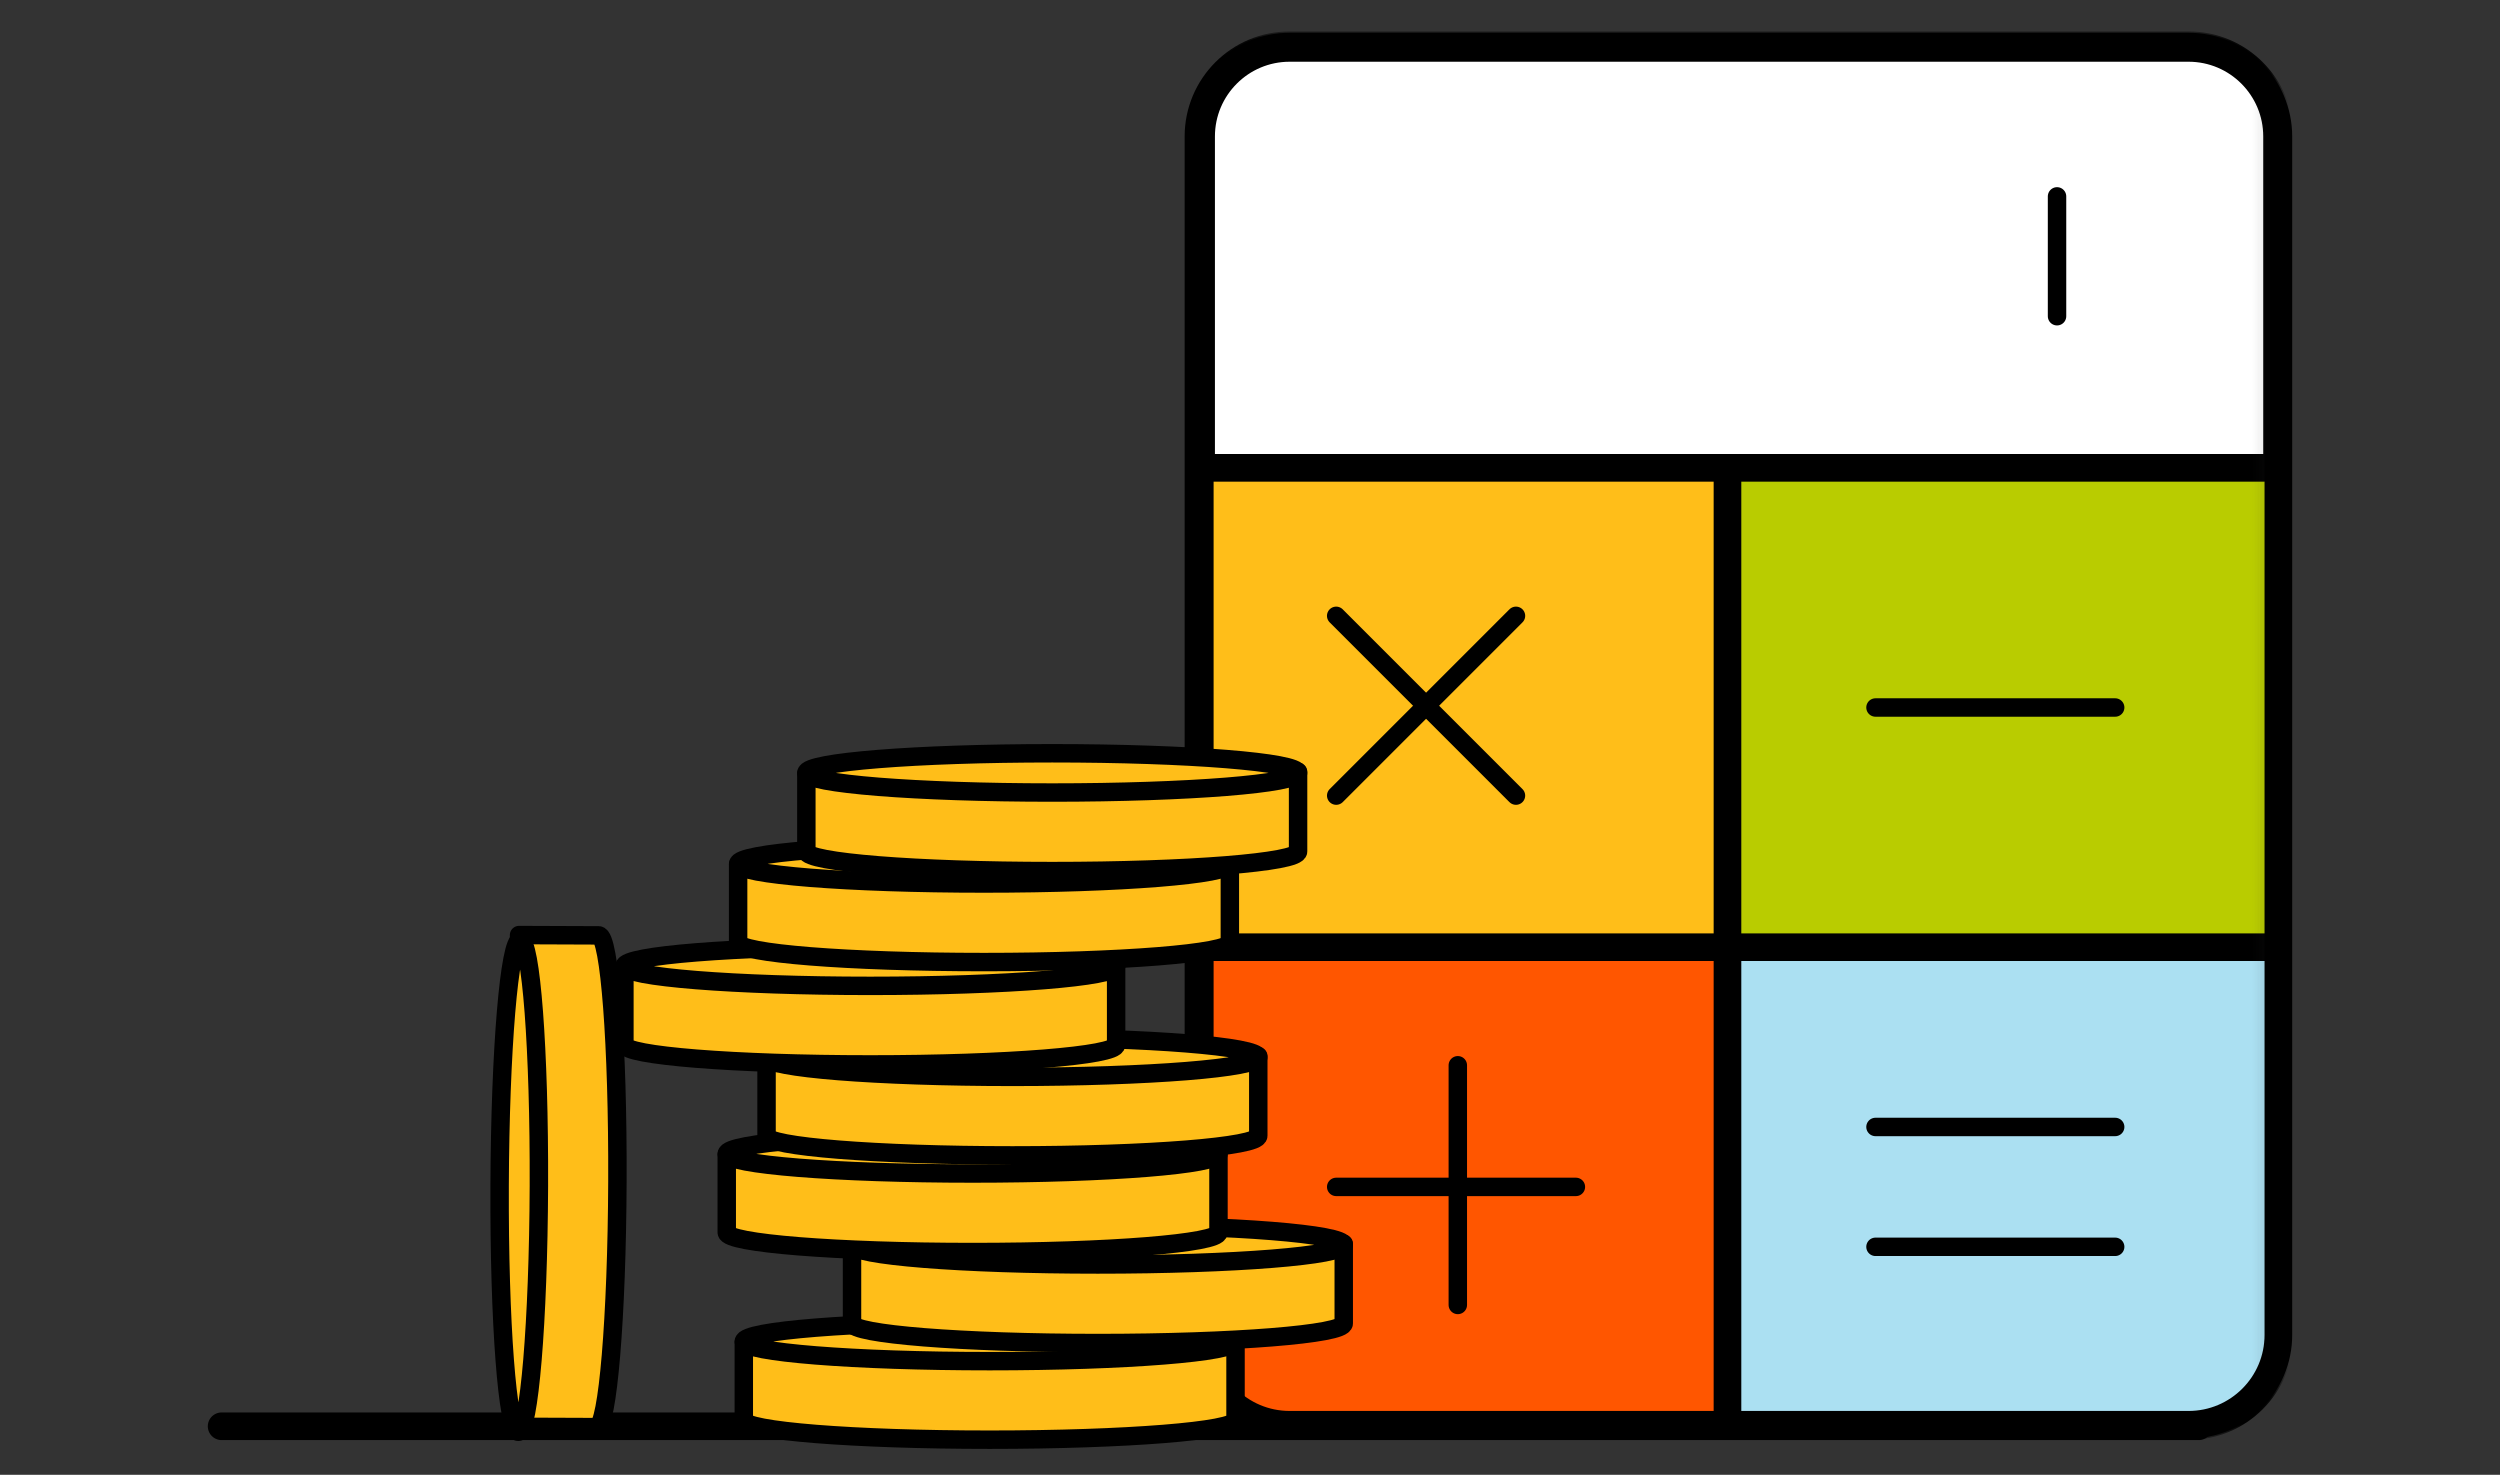
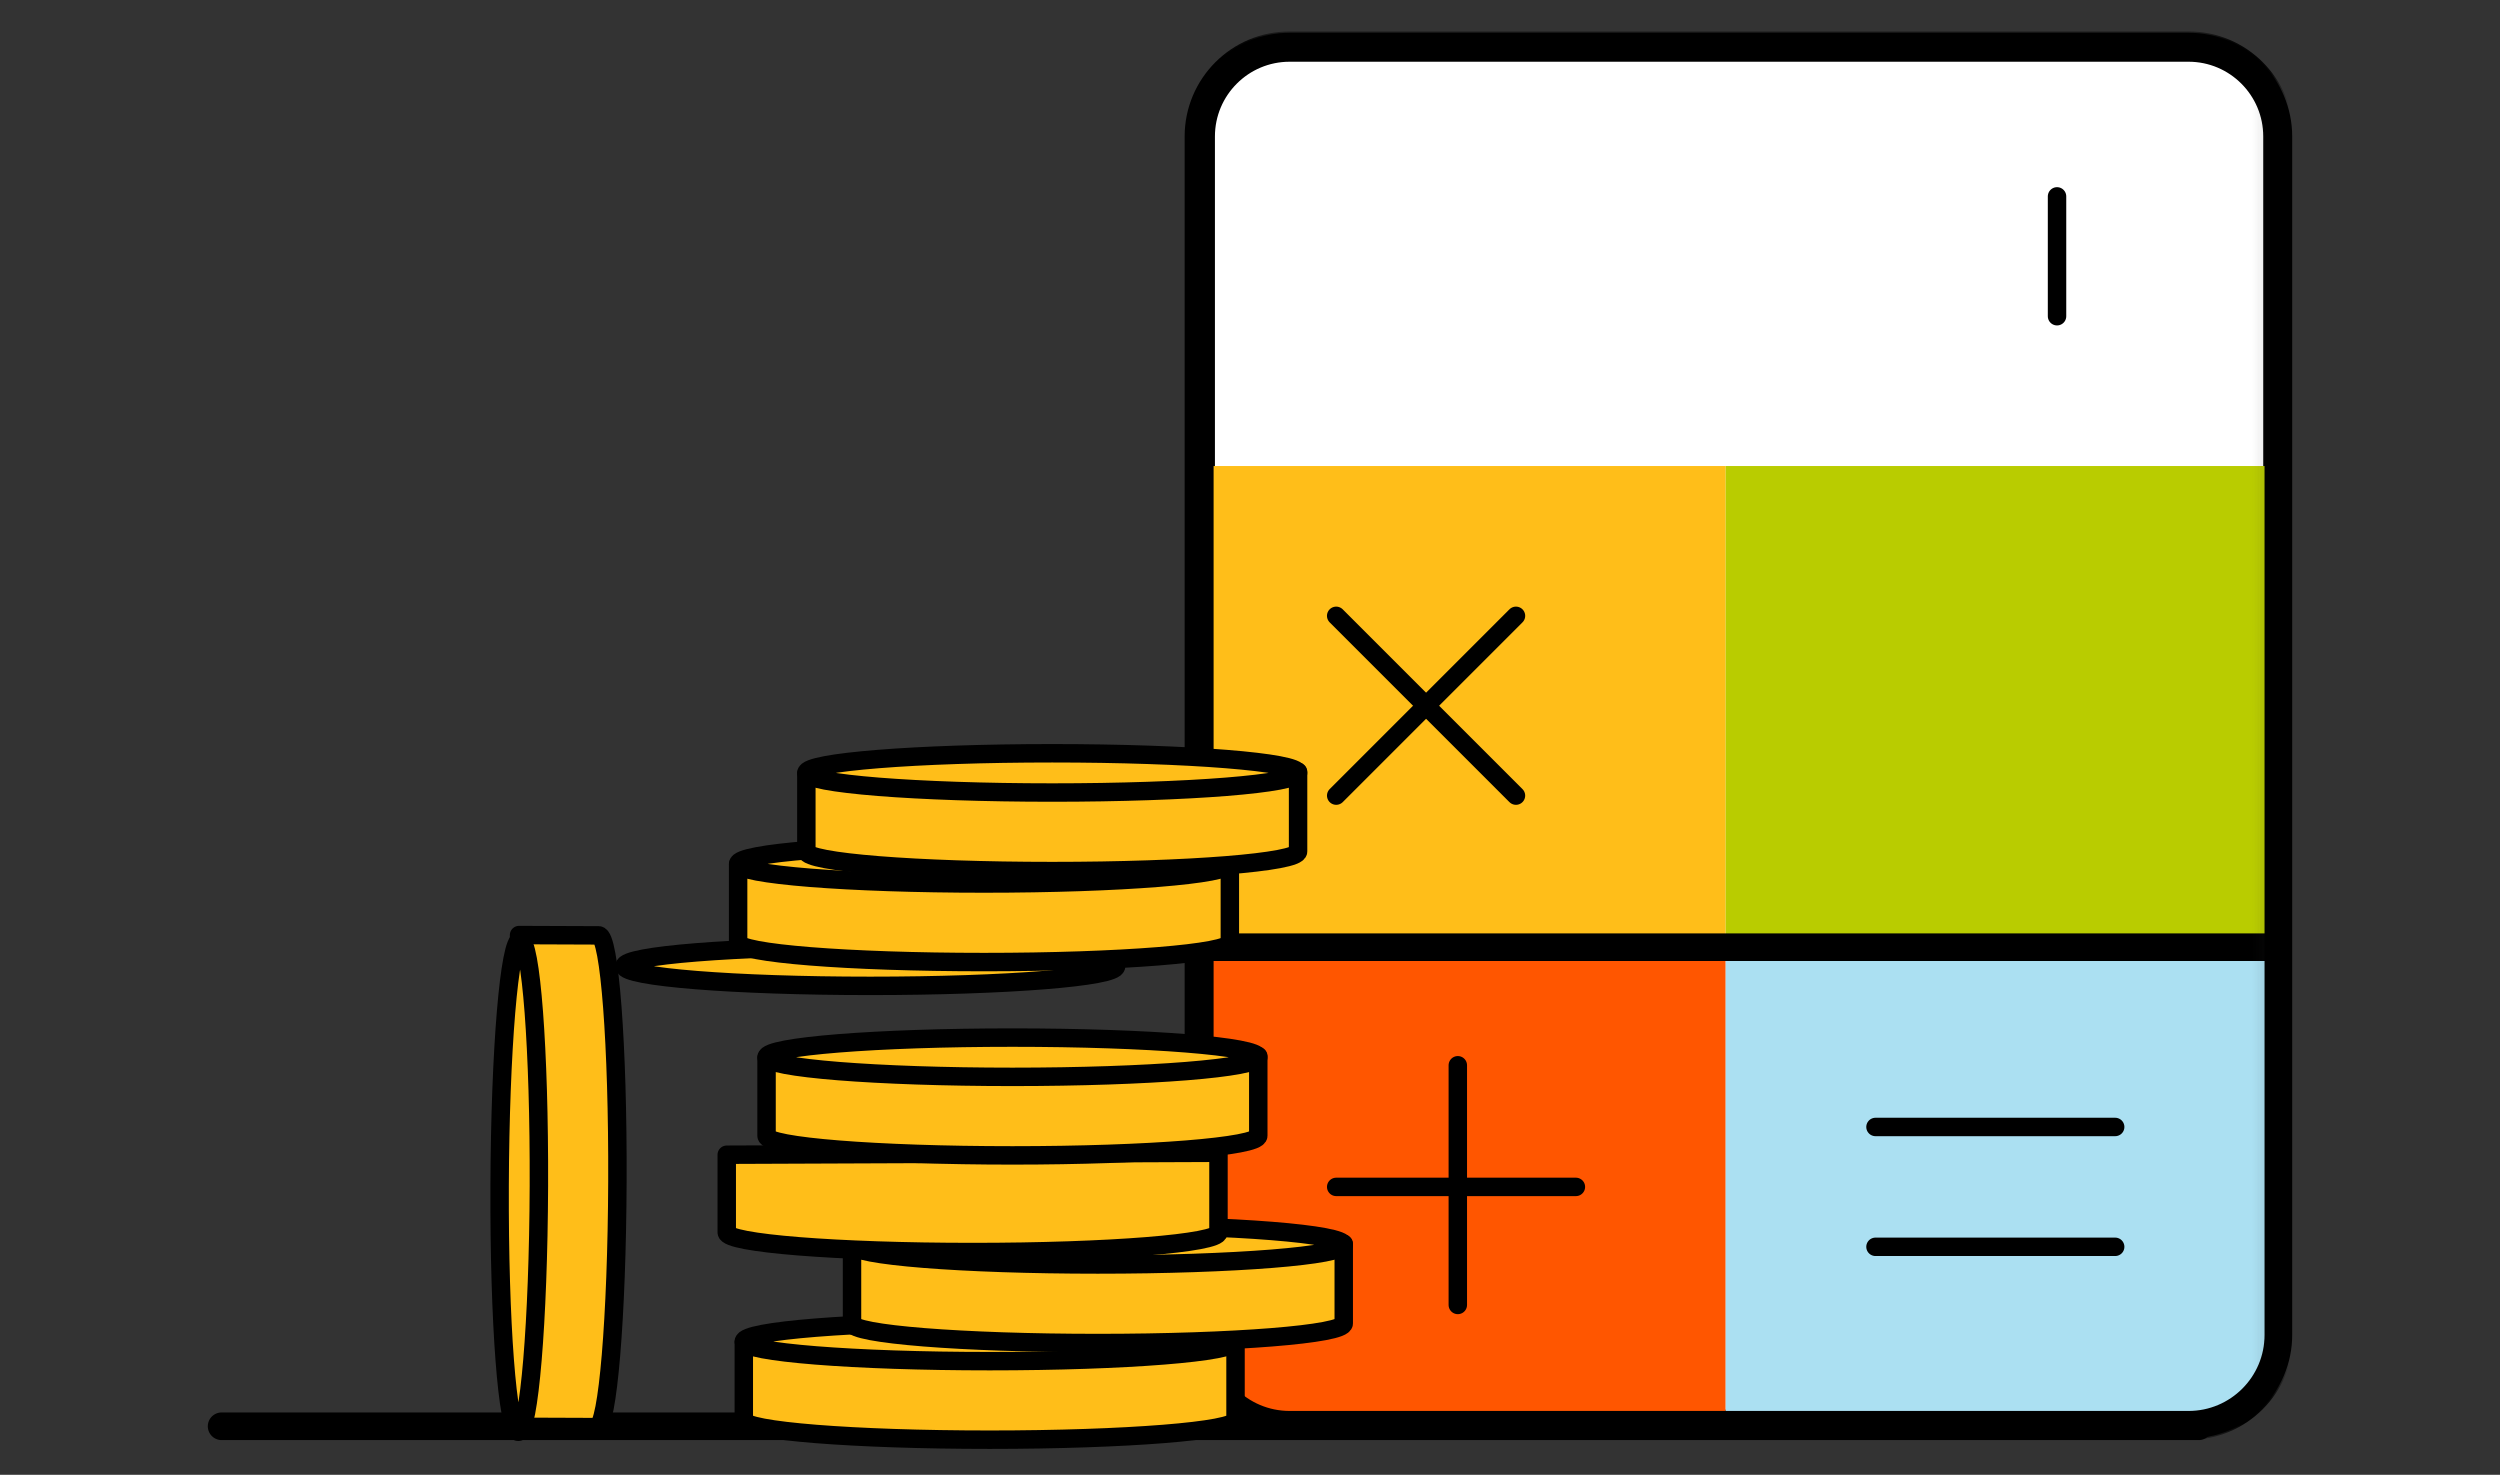
<svg xmlns="http://www.w3.org/2000/svg" id="business_banking_icons" width="135.614" height="80" viewBox="0 0 135.614 80">
  <rect x="0" y="0" width="135.614" height="80" fill="#333333" stroke="none" />
  <defs>
    <mask id="mask" x="63.675" y="1.705" width="60.738" height="76.406" maskUnits="userSpaceOnUse">
      <g id="mask0">
        <path d="M63.675,77.97h59.872V1.846H63.675V77.97Z" style="fill:#fff; fill-rule:evenodd;" />
      </g>
    </mask>
  </defs>
  <g id="tools___calculators">
    <g id="Start_up_cash_calculator">
      <g>
        <g style="mask:url(#mask);">
          <g>
            <path d="M123.592,72.413c0,2.693-2.183,4.875-4.875,4.875h-48.758c-2.693,0-4.876-2.182-4.876-4.875V7.403c0-2.693,2.183-4.876,4.876-4.876h48.758c2.692,0,4.875,2.183,4.875,4.876V72.413Z" style="fill:#fff; stroke:#000; stroke-linecap:round; stroke-linejoin:round; stroke-width:1.643px;" />
            <path d="M64.357,51.284h29.254V25.28h-29.254v26.004Z" style="fill:#ffbe19; fill-rule:evenodd;" />
            <path d="M93.611,51.284h29.254V25.28h-29.254v26.004Z" style="fill:#b9cc00; fill-rule:evenodd;" />
            <path d="M93.611,77.009h-24.801c-2.46,0-4.453-1.994-4.453-4.453v-21.551h29.254v26.004Z" style="fill:#ff5600; fill-rule:evenodd;" />
            <path d="M118.476,77.009h-24.865v-26.004h29.255v21.614c0,2.425-1.966,4.39-4.39,4.39Z" style="fill:#abe0f2; fill-rule:evenodd;" />
-             <path d="M122.866,25.377h-57.059" style="fill:none; stroke:#000; stroke-linecap:round; stroke-linejoin:round; stroke-width:1.5px;" />
-             <path d="M93.708,25.281v52.008" style="fill:none; stroke:#000; stroke-width:1.5px;" />
            <path d="M65.082,51.381h57.784" style="fill:none; stroke:#000; stroke-linecap:round; stroke-linejoin:round; stroke-width:1.5px;" />
            <path d="M101.737,61.133h13.002" style="fill:none; stroke:#000; stroke-linecap:round; stroke-linejoin:round;" />
            <path d="M101.737,67.634h13.002" style="fill:none; stroke:#000; stroke-linecap:round; stroke-linejoin:round;" />
            <path d="M72.483,64.384h13.002" style="fill:none; stroke:#000; stroke-linecap:round; stroke-linejoin:round;" />
-             <path d="M101.737,38.379h13.002" style="fill:none; stroke:#000; stroke-linecap:round; stroke-linejoin:round;" />
            <path d="M72.483,43.158l9.752-9.752-9.752,9.752Z" style="fill:#fff; fill-rule:evenodd;" />
            <path d="M72.483,43.158l9.752-9.752" style="fill:none; stroke:#000; stroke-linecap:round; stroke-linejoin:round;" />
            <path d="M82.234,43.158l-9.752-9.752,9.752,9.752Z" style="fill:#fff; fill-rule:evenodd;" />
            <path d="M82.234,43.158l-9.752-9.752" style="fill:none; stroke:#000; stroke-linecap:round; stroke-linejoin:round;" />
            <path d="M79.08,57.786v13.002" style="fill:none; stroke:#000; stroke-linecap:round; stroke-linejoin:round;" />
            <path d="M111.585,10.653v6.501" style="fill:none; stroke:#000; stroke-linecap:round; stroke-linejoin:round;" />
          </g>
        </g>
        <path d="M123.592,72.413c0,2.693-2.183,4.875-4.875,4.875h-48.758c-2.693,0-4.876-2.182-4.876-4.875V7.403c0-2.693,2.183-4.876,4.876-4.876h48.758c2.692,0,4.875,2.183,4.875,4.876V72.413Z" style="fill:none; stroke:#000; stroke-linecap:round; stroke-linejoin:round; stroke-width:1.5px;" />
      </g>
      <line x1="12.022" y1="77.369" x2="119.269" y2="77.369" style="fill:none; stroke:#000; stroke-linecap:round; stroke-linejoin:round; stroke-width:1.5px;" />
      <g>
        <g>
          <path d="M40.348,72.818v4.214c0,.588,5.971,1.065,13.337,1.065s13.337-.477,13.337-1.065v-4.322l-26.674,.108Z" style="fill:#ffbe19; stroke:#000; stroke-linecap:round; stroke-linejoin:round;" />
          <ellipse cx="53.685" cy="72.772" rx="13.337" ry="1.065" style="fill:#ffbe19; stroke:#000; stroke-linecap:round; stroke-linejoin:round;" />
        </g>
        <g>
          <path d="M46.218,67.575v4.214c0,.588,5.971,1.065,13.337,1.065s13.337-.477,13.337-1.065v-4.322l-26.674,.108Z" style="fill:#ffbe19; stroke:#000; stroke-linecap:round; stroke-linejoin:round;" />
          <ellipse cx="59.555" cy="67.528" rx="13.337" ry="1.065" style="fill:#ffbe19; stroke:#000; stroke-linecap:round; stroke-linejoin:round;" />
        </g>
        <g>
          <path d="M39.423,62.639v4.214c0,.588,5.971,1.065,13.337,1.065s13.337-.477,13.337-1.065v-4.322l-26.674,.108Z" style="fill:#ffbe19; stroke:#000; stroke-linecap:round; stroke-linejoin:round;" />
-           <ellipse cx="52.76" cy="62.593" rx="13.337" ry="1.065" style="fill:#ffbe19; stroke:#000; stroke-linecap:round; stroke-linejoin:round;" />
        </g>
        <g>
          <path d="M41.582,57.396v4.214c0,.588,5.971,1.065,13.337,1.065s13.337-.477,13.337-1.065v-4.322l-26.674,.108Z" style="fill:#ffbe19; stroke:#000; stroke-linecap:round; stroke-linejoin:round;" />
          <ellipse cx="54.919" cy="57.35" rx="13.337" ry="1.065" style="fill:#ffbe19; stroke:#000; stroke-linecap:round; stroke-linejoin:round;" />
        </g>
        <g>
-           <path d="M33.871,52.461v4.214c0,.588,5.971,1.065,13.337,1.065s13.337-.477,13.337-1.065v-4.322l-26.674,.108Z" style="fill:#ffbe19; stroke:#000; stroke-linecap:round; stroke-linejoin:round;" />
          <ellipse cx="47.208" cy="52.414" rx="13.337" ry="1.065" style="fill:#ffbe19; stroke:#000; stroke-linecap:round; stroke-linejoin:round;" />
        </g>
        <g>
          <path d="M40.04,46.909v4.214c0,.588,5.971,1.065,13.337,1.065s13.337-.477,13.337-1.065v-4.322l-26.674,.108Z" style="fill:#ffbe19; stroke:#000; stroke-linecap:round; stroke-linejoin:round;" />
          <ellipse cx="53.377" cy="46.862" rx="13.337" ry="1.065" style="fill:#ffbe19; stroke:#000; stroke-linecap:round; stroke-linejoin:round;" />
        </g>
        <g>
          <path d="M43.741,41.973v4.214c0,.588,5.971,1.065,13.337,1.065s13.337-.477,13.337-1.065v-4.322l-26.674,.108Z" style="fill:#ffbe19; stroke:#000; stroke-linecap:round; stroke-linejoin:round;" />
          <ellipse cx="57.078" cy="41.927" rx="13.337" ry="1.065" style="fill:#ffbe19; stroke:#000; stroke-linecap:round; stroke-linejoin:round;" />
        </g>
        <g>
          <path d="M28.161,77.398l4.214,.016c.588,.002,1.088-5.967,1.117-13.333s-.425-13.339-1.013-13.341l-4.322-.017,.004,26.674Z" style="fill:#ffbe19; stroke:#000; stroke-linecap:round; stroke-linejoin:round;" />
          <ellipse cx="28.167" cy="64.333" rx="13.337" ry="1.065" transform="translate(-36.275 92.249) rotate(-89.777)" style="fill:#ffbe19; stroke:#000; stroke-linecap:round; stroke-linejoin:round;" />
        </g>
      </g>
    </g>
  </g>
</svg>